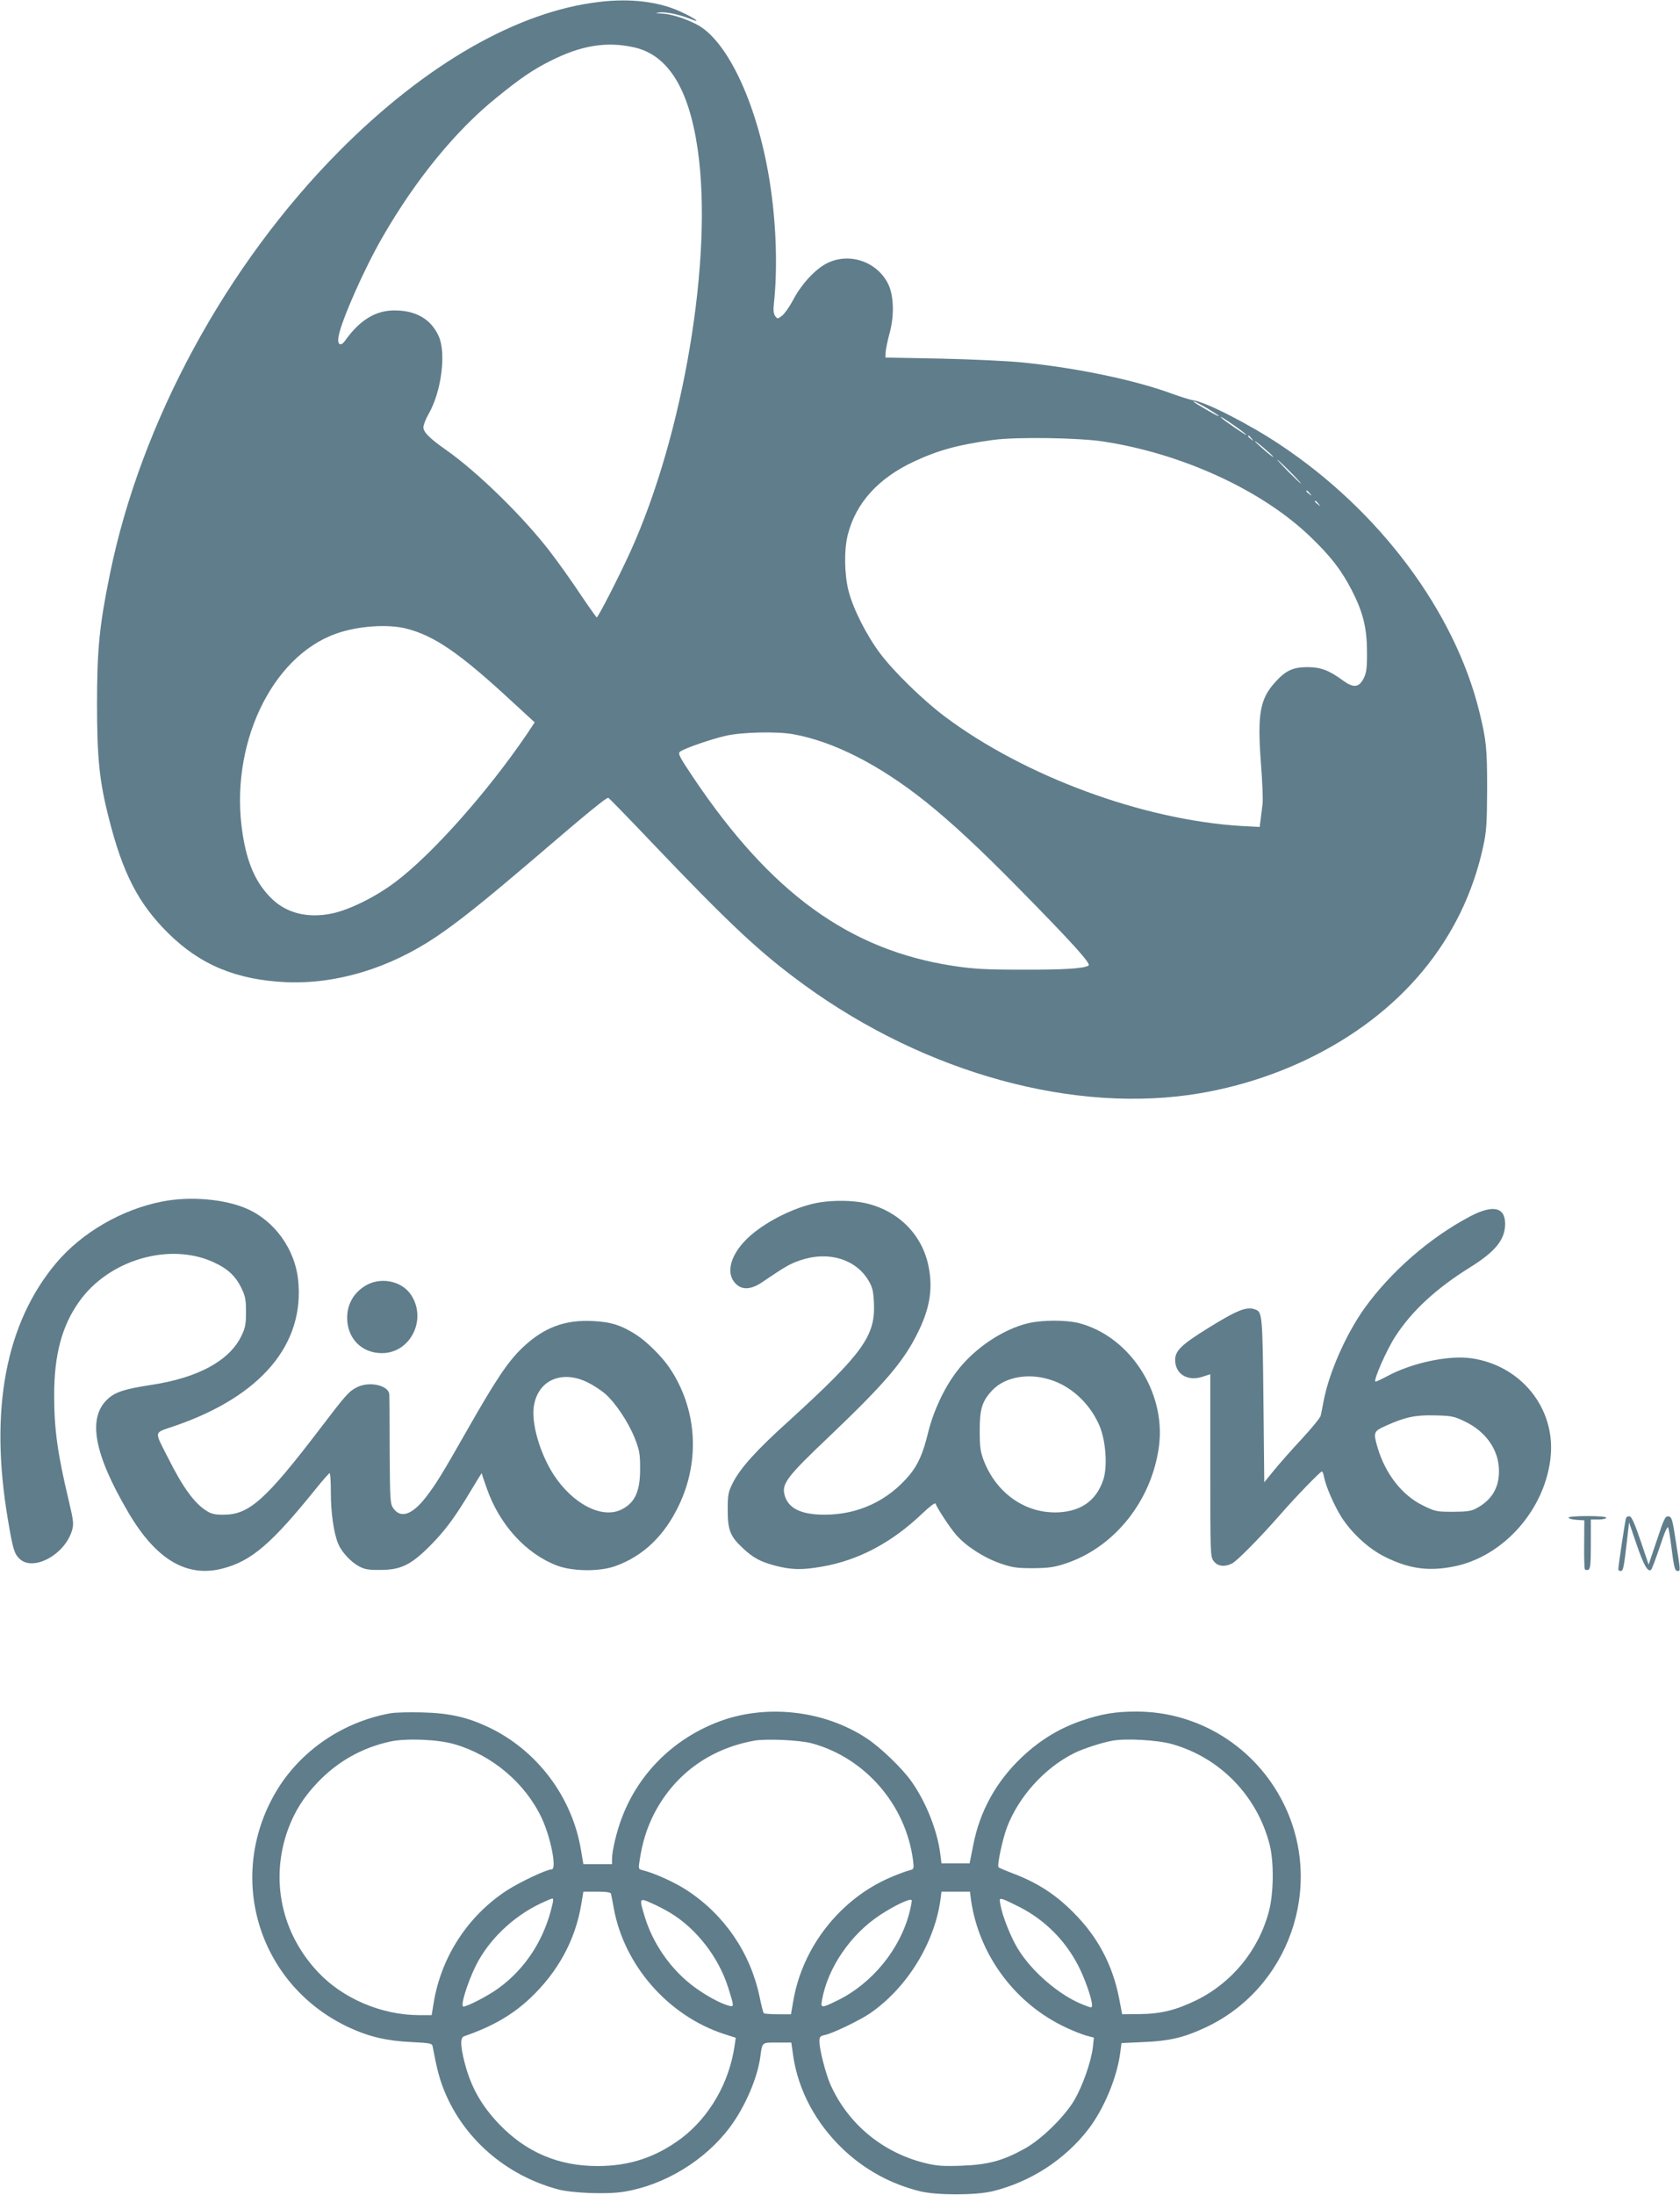
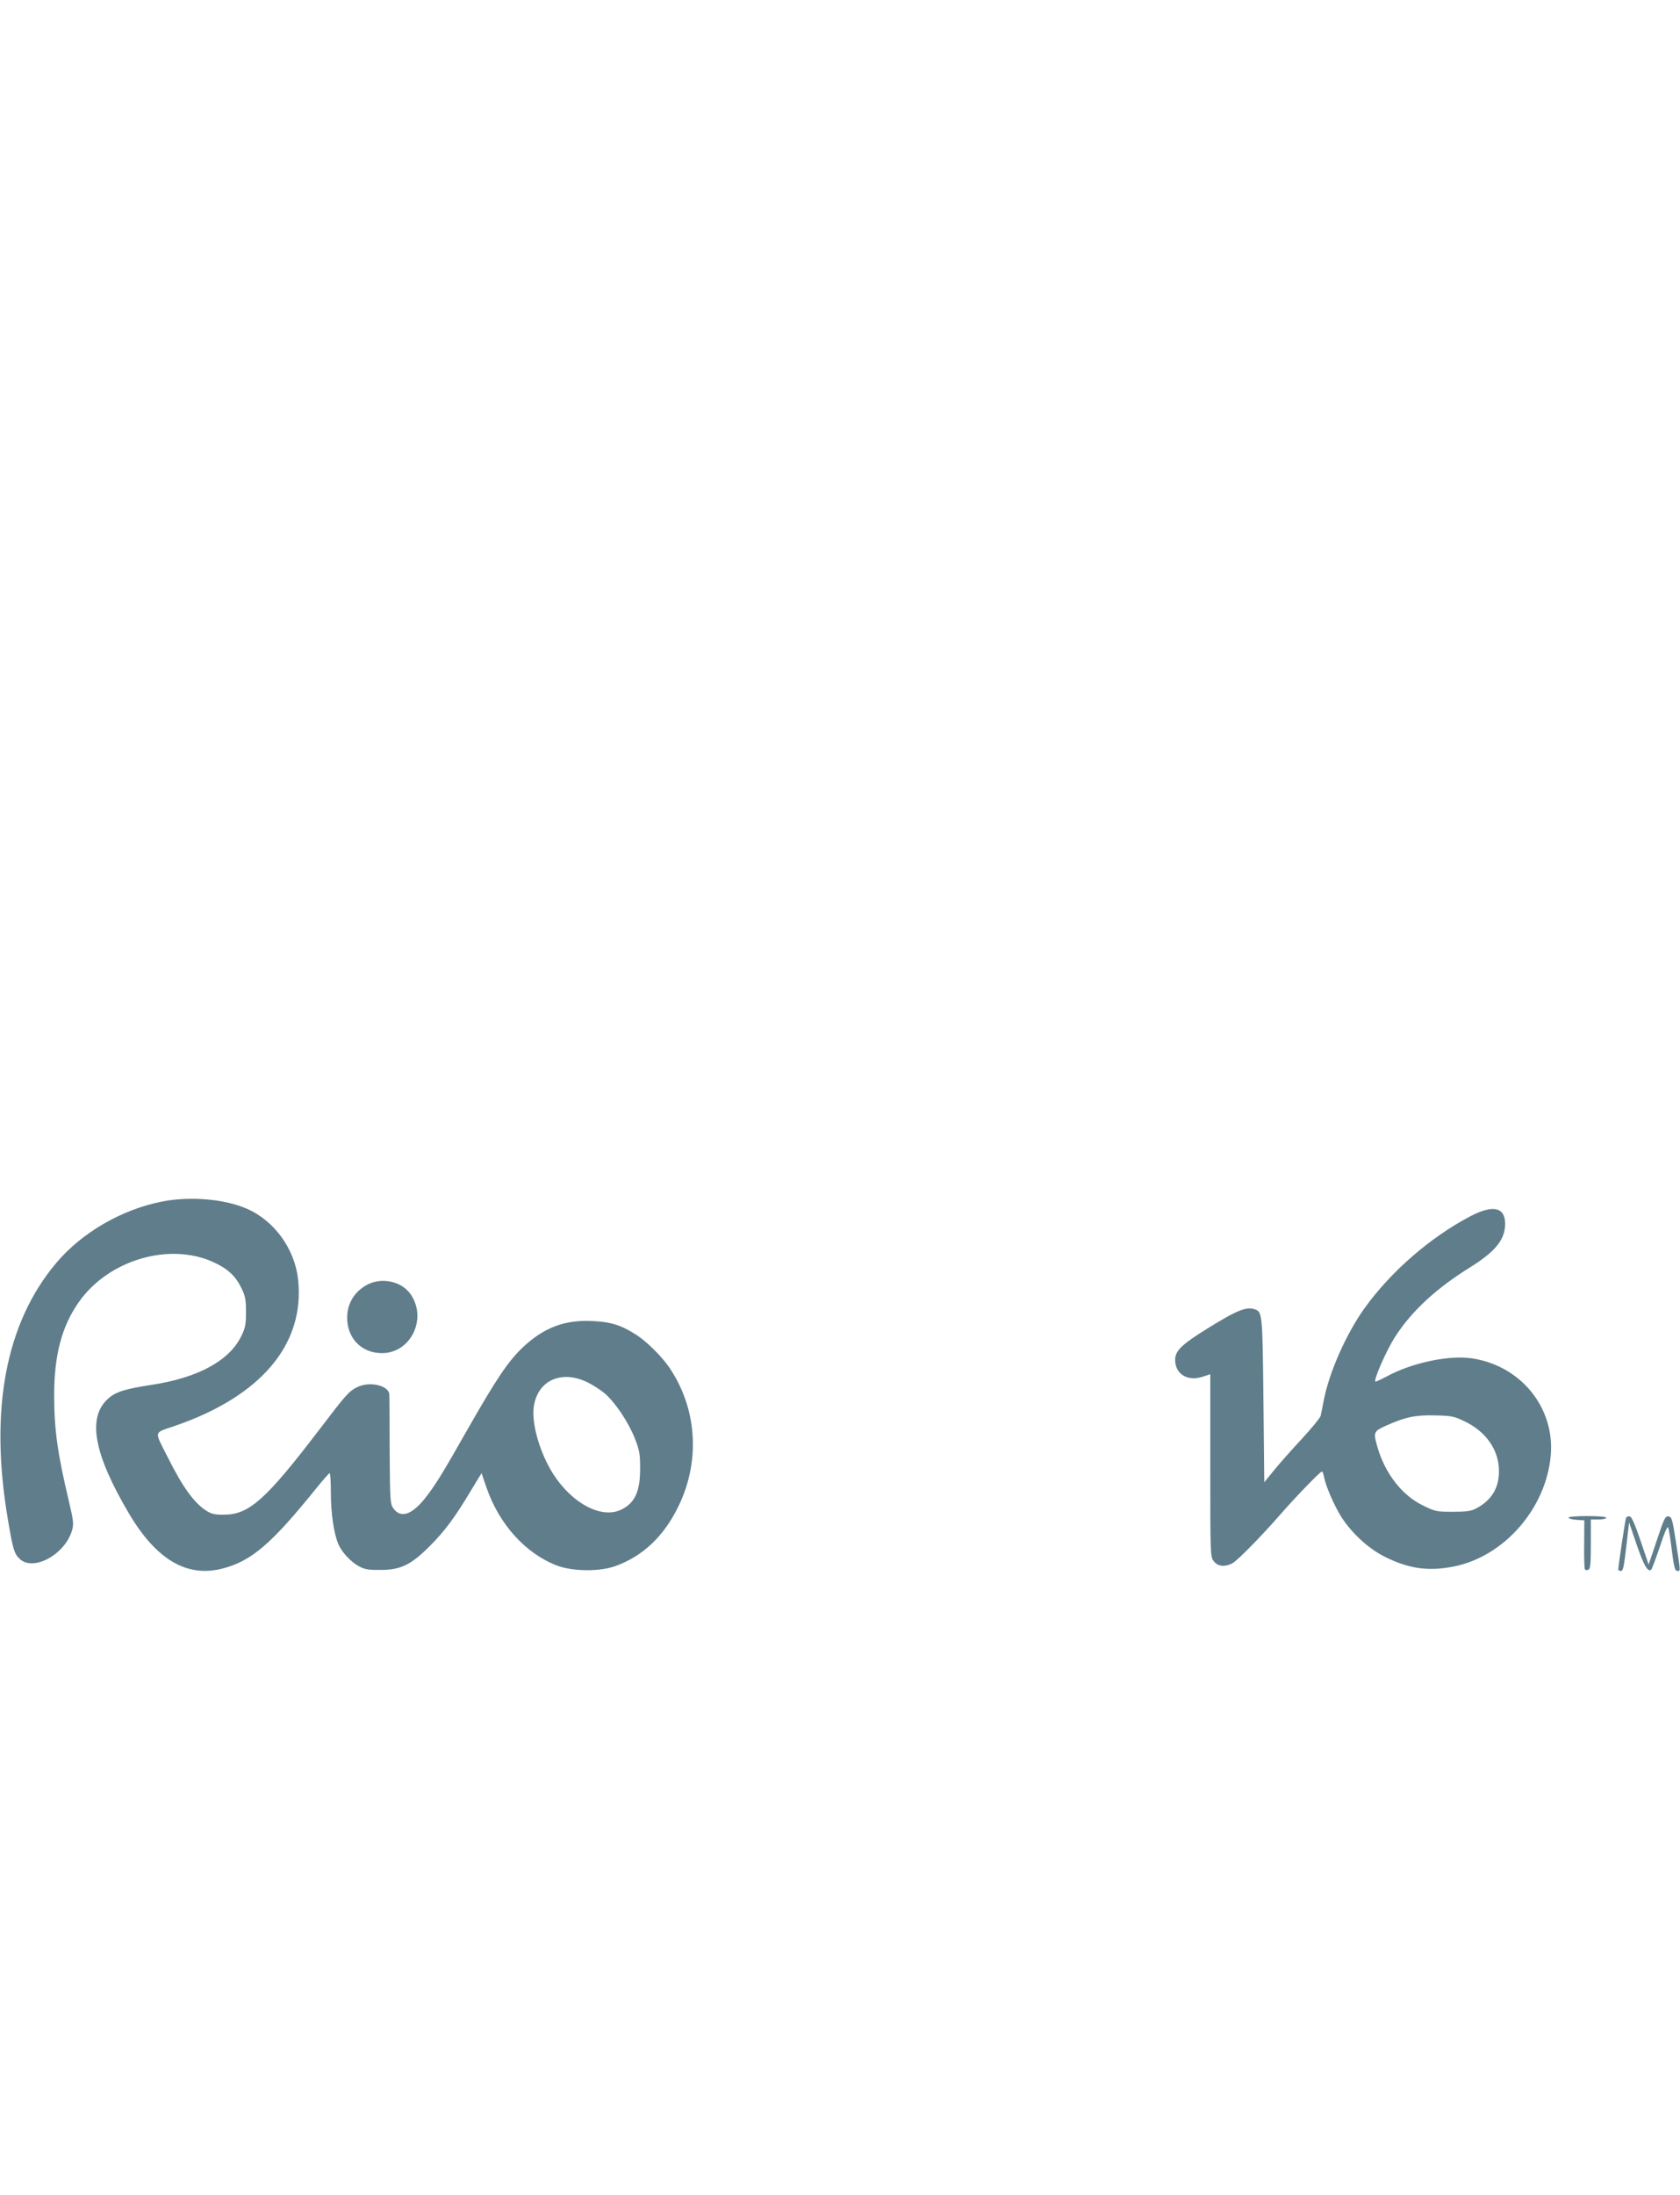
<svg xmlns="http://www.w3.org/2000/svg" version="1.0" width="980pt" height="1280pt" viewBox="0 0 980 1280" preserveAspectRatio="xMidYMid meet">
  <g transform="translate(0,1280) scale(0.1,-0.1)" fill="#607d8b" stroke="none">
-     <path d="M3497 12789 c-477 -55 -1013 -362 -1517 -869 -661 -665 -1159 -1583 -1339 -2468 -61 -298 -75 -438 -75 -757 0 -316 14 -453 70 -670 80 -317 172 -495 344 -665 187 -186 400 -274 690 -287 294 -12 601 81 875 265 133 90 272 201 570 455 315 270 424 359 434 355 4 -2 113 -113 241 -248 469 -492 642 -654 900 -842 713 -519 1586 -757 2314 -632 214 37 420 102 616 195 552 264 914 699 1032 1243 19 88 22 132 23 336 0 239 -5 284 -46 452 -144 583 -581 1168 -1159 1553 -179 120 -440 253 -510 261 -14 2 -70 19 -125 39 -218 80 -551 149 -865 181 -85 9 -301 19 -480 23 l-325 6 1 30 c1 17 11 68 24 115 26 96 24 206 -4 273 -59 137 -226 199 -360 133 -69 -34 -151 -122 -200 -216 -20 -38 -49 -79 -63 -90 -26 -20 -28 -21 -41 -3 -9 12 -12 34 -8 68 22 204 15 454 -20 690 -68 460 -247 851 -433 944 -70 36 -152 61 -205 62 -35 2 -36 3 -11 6 36 6 121 -12 184 -38 70 -29 23 6 -59 43 -125 58 -292 79 -473 57z m197 -264 c201 -42 325 -240 376 -597 91 -628 -82 -1659 -392 -2343 -65 -143 -189 -385 -197 -385 -3 1 -48 64 -99 140 -51 77 -132 190 -180 252 -157 202 -418 457 -602 586 -94 66 -130 102 -130 130 0 14 13 48 29 76 76 131 105 357 60 456 -45 99 -132 150 -258 150 -110 0 -202 -56 -287 -175 -27 -39 -48 -26 -39 24 17 94 150 394 255 576 193 336 428 624 668 817 143 116 213 163 317 215 176 88 321 112 479 78z m3347 -2105 c38 -23 69 -43 69 -46 0 -4 -42 18 -125 68 -16 10 -26 18 -22 18 5 0 40 -18 78 -40z m167 -107 c34 -24 62 -46 62 -49 0 -5 -127 82 -145 99 -17 17 16 -3 83 -50z m93 -70 c13 -16 12 -17 -3 -4 -17 13 -22 21 -14 21 2 0 10 -8 17 -17z m-861 -18 c459 -71 920 -283 1202 -553 121 -116 181 -194 242 -311 67 -130 90 -222 90 -361 1 -95 -3 -122 -19 -155 -28 -55 -60 -58 -124 -11 -77 57 -127 76 -204 76 -83 0 -126 -19 -186 -85 -91 -99 -107 -186 -86 -471 9 -110 13 -218 10 -241 -3 -24 -8 -64 -11 -89 l-6 -46 -111 6 c-573 36 -1262 290 -1727 639 -124 93 -296 260 -376 367 -79 105 -157 259 -184 364 -25 98 -27 243 -4 330 47 184 179 329 386 425 141 66 258 98 463 126 132 18 500 13 645 -10z m987 -88 c4 -7 -19 10 -50 37 -31 27 -57 51 -57 53 0 7 98 -76 107 -90z m98 -87 c38 -38 67 -70 64 -70 -2 0 -36 32 -74 70 -38 39 -67 70 -64 70 2 0 36 -31 74 -70z m116 -127 c13 -16 12 -17 -3 -4 -10 7 -18 15 -18 17 0 8 8 3 21 -13z m50 -60 c13 -16 12 -17 -3 -4 -10 7 -18 15 -18 17 0 8 8 3 21 -13z m-5318 -729 c160 -41 309 -143 599 -411 l147 -135 -41 -62 c-230 -340 -557 -708 -773 -870 -116 -87 -268 -162 -371 -183 -138 -28 -261 2 -347 85 -93 90 -145 205 -172 382 -79 509 165 1030 545 1165 126 45 303 58 413 29z m2253 -615 c236 -42 505 -179 774 -394 149 -119 318 -276 540 -502 316 -321 426 -443 410 -453 -28 -18 -150 -25 -395 -24 -204 0 -276 4 -395 22 -606 93 -1064 425 -1517 1100 -80 119 -90 139 -76 149 24 19 180 73 268 93 92 21 297 26 391 9z" />
    <path d="M946 5794 c-236 -46 -468 -181 -617 -357 -296 -351 -392 -856 -283 -1497 29 -173 37 -200 69 -230 80 -75 264 26 305 166 11 37 9 56 -18 170 -67 281 -86 420 -86 619 0 233 44 401 144 543 172 245 526 350 784 233 82 -37 129 -80 163 -149 24 -49 28 -69 28 -142 0 -73 -4 -93 -28 -142 -70 -143 -253 -242 -523 -283 -156 -24 -210 -41 -254 -81 -122 -110 -83 -321 121 -667 160 -271 339 -377 547 -323 168 43 286 144 547 468 39 48 73 87 78 88 4 0 7 -51 7 -114 0 -117 17 -236 43 -298 20 -48 73 -105 121 -131 33 -18 57 -22 126 -21 117 0 177 29 286 138 90 90 149 170 242 326 34 57 62 102 62 100 0 -3 13 -42 29 -87 74 -213 229 -383 411 -452 91 -34 246 -36 339 -3 162 58 286 176 371 354 127 265 105 569 -57 806 -44 64 -131 150 -190 188 -87 56 -148 76 -253 81 -164 9 -287 -37 -411 -154 -84 -80 -152 -180 -323 -480 -146 -257 -182 -316 -244 -396 -78 -99 -143 -122 -186 -64 -20 27 -21 41 -23 335 0 169 -1 317 -2 330 -2 54 -116 80 -189 43 -48 -25 -63 -42 -217 -244 -312 -409 -411 -498 -556 -499 -52 -1 -75 4 -102 21 -72 44 -140 137 -226 309 -83 164 -87 144 37 187 505 173 761 477 721 853 -19 179 -138 344 -299 414 -130 57 -333 74 -494 42z m2479 -1053 c33 -16 79 -46 103 -66 62 -54 136 -165 174 -259 28 -71 32 -93 32 -176 1 -133 -29 -202 -107 -241 -114 -58 -285 30 -398 203 -80 125 -130 298 -115 398 23 151 160 213 311 141z" />
-     <path d="M4782 5789 c-122 -20 -274 -90 -381 -174 -127 -100 -175 -223 -115 -294 38 -45 94 -44 165 6 133 90 157 104 219 125 163 55 323 6 397 -120 22 -37 28 -61 31 -131 9 -191 -66 -294 -497 -687 -189 -170 -283 -275 -326 -360 -27 -54 -30 -68 -30 -159 0 -116 14 -153 87 -221 61 -58 105 -81 193 -104 94 -24 154 -25 269 -5 214 37 408 140 585 309 41 39 76 66 78 59 11 -29 82 -138 120 -182 57 -66 162 -134 258 -167 69 -24 95 -28 190 -28 92 1 123 5 190 27 288 95 505 369 546 687 40 313 -171 638 -467 715 -74 19 -210 19 -294 0 -150 -35 -318 -148 -419 -282 -73 -95 -135 -229 -166 -352 -30 -125 -59 -190 -109 -251 -126 -151 -300 -232 -496 -232 -141 0 -217 39 -235 122 -13 61 23 107 259 331 338 322 442 446 526 621 66 137 83 252 55 381 -39 184 -181 322 -373 363 -74 15 -178 16 -260 3z m1365 -1041 c117 -43 219 -145 269 -267 35 -88 45 -233 20 -309 -40 -119 -125 -182 -257 -190 -193 -11 -366 108 -441 303 -19 50 -23 79 -23 175 0 125 14 170 73 233 78 83 225 105 359 55z" />
    <path d="M8575 5707 c-235 -124 -462 -322 -616 -536 -108 -152 -207 -376 -238 -541 -7 -36 -14 -74 -17 -85 -2 -11 -52 -72 -110 -135 -59 -63 -132 -146 -163 -184 l-56 -69 -5 479 c-5 493 -7 513 -46 528 -51 20 -104 -1 -280 -110 -150 -93 -189 -130 -189 -183 0 -83 72 -127 159 -99 l46 15 0 -532 c0 -523 0 -533 21 -559 23 -30 64 -34 107 -12 31 17 161 149 277 281 91 105 237 255 246 255 4 0 10 -16 13 -34 10 -53 60 -167 101 -232 61 -95 160 -186 256 -233 138 -68 250 -84 395 -56 295 56 542 337 570 647 25 281 -176 527 -463 568 -134 19 -348 -27 -492 -105 -36 -19 -66 -33 -68 -31 -11 11 66 186 117 264 96 148 236 278 435 402 148 92 205 162 205 254 0 98 -72 113 -205 43z m-33 -1194 c127 -60 203 -169 202 -293 0 -97 -44 -169 -134 -216 -27 -15 -57 -19 -136 -19 -96 0 -103 2 -176 38 -120 59 -217 184 -262 336 -26 89 -24 95 47 127 113 51 173 64 287 61 95 -2 112 -5 172 -34z" />
    <path d="M2128 5301 c-67 -42 -103 -108 -103 -186 1 -120 85 -205 203 -205 167 0 265 198 169 341 -55 82 -181 106 -269 50z" />
    <path d="M9150 3951 c0 -6 21 -11 46 -13 l46 -3 -1 -138 c-1 -75 1 -142 4 -147 3 -5 12 -7 20 -3 12 4 15 32 15 149 l0 144 45 0 c25 0 45 5 45 10 0 6 -43 10 -110 10 -62 0 -110 -4 -110 -9z" />
    <path d="M9485 3948 c-5 -13 -45 -280 -45 -299 0 -5 6 -9 14 -9 15 0 18 15 37 179 l12 104 44 -129 c41 -119 64 -161 84 -148 4 2 27 63 51 134 28 86 45 124 49 113 4 -10 12 -58 18 -108 16 -127 21 -145 37 -145 17 0 18 -7 -10 170 -20 132 -24 145 -43 148 -19 3 -26 -12 -68 -139 l-48 -142 -47 139 c-33 97 -52 140 -63 142 -10 2 -19 -2 -22 -10z" />
-     <path d="M2277 2810 c-293 -53 -549 -236 -686 -491 -268 -497 -69 -1100 443 -1340 118 -55 221 -79 364 -86 114 -6 123 -7 126 -27 23 -123 39 -186 66 -253 113 -282 360 -497 665 -579 83 -22 286 -30 383 -14 238 38 476 183 621 378 88 119 159 284 176 408 12 88 7 84 99 84 l82 0 11 -78 c30 -201 131 -391 289 -542 127 -121 278 -204 450 -247 98 -24 324 -24 424 0 222 54 425 186 562 366 90 119 165 301 183 444 l7 54 131 6 c145 6 230 25 353 82 493 226 703 825 461 1310 -163 328 -495 535 -857 535 -124 0 -203 -13 -323 -54 -128 -44 -241 -113 -344 -210 -151 -142 -248 -317 -286 -516 l-21 -105 -82 0 -82 0 -7 55 c-17 136 -84 305 -170 425 -52 74 -180 197 -258 248 -253 168 -601 204 -880 92 -254 -101 -451 -298 -547 -548 -32 -81 -60 -198 -60 -248 l0 -29 -84 0 -83 0 -13 77 c-50 314 -258 590 -545 724 -122 57 -225 80 -380 84 -77 2 -162 0 -188 -5z m373 -180 c220 -63 414 -227 510 -431 54 -116 89 -299 58 -299 -31 -1 -184 -73 -263 -124 -226 -148 -381 -386 -425 -653 l-12 -73 -76 0 c-217 1 -443 97 -587 251 -215 228 -280 541 -175 832 39 105 90 187 173 274 117 123 262 204 427 239 93 19 274 12 370 -16z m2085 5 c311 -84 549 -358 591 -682 6 -51 6 -52 -22 -59 -16 -4 -63 -21 -105 -39 -295 -124 -519 -407 -572 -725 l-13 -75 -76 0 c-42 0 -79 3 -83 6 -3 4 -14 47 -24 95 -53 256 -205 479 -424 622 -70 46 -189 100 -258 117 -25 6 -26 7 -17 63 16 100 39 175 78 255 117 235 325 389 588 437 68 13 267 4 337 -15z m2103 -5 c279 -79 495 -301 568 -585 26 -101 24 -284 -4 -390 -61 -229 -217 -418 -427 -520 -118 -57 -206 -78 -329 -79 l-100 -1 -18 94 c-39 198 -127 361 -268 501 -100 101 -203 168 -335 220 -53 20 -98 39 -100 42 -10 9 23 164 49 233 69 180 219 346 391 432 51 26 162 62 223 73 78 15 268 4 350 -20z m-3274 -872 c2 -7 9 -44 16 -83 60 -334 317 -628 643 -735 l69 -22 -7 -47 c-31 -215 -146 -414 -310 -539 -149 -111 -302 -162 -490 -162 -226 0 -415 80 -571 242 -105 109 -167 218 -204 362 -25 100 -26 145 -2 153 163 56 281 124 385 222 162 153 264 340 298 549 l12 72 79 0 c54 0 80 -4 82 -12z m2100 -35 c46 -324 260 -610 558 -747 40 -19 92 -39 116 -46 l43 -11 -6 -57 c-10 -83 -59 -223 -107 -306 -56 -96 -191 -229 -288 -283 -129 -72 -214 -95 -370 -101 -116 -4 -148 -1 -220 17 -245 62 -446 230 -547 459 -27 62 -63 202 -63 248 0 27 4 32 31 38 44 8 207 87 265 127 213 147 374 405 410 662 l6 47 83 0 83 0 6 -47z m-2440 -20 c-45 -208 -158 -383 -320 -499 -60 -43 -178 -104 -201 -104 -19 0 21 133 72 237 74 150 216 287 378 364 34 16 65 29 70 29 4 0 5 -12 1 -27z m685 -56 c153 -92 283 -259 339 -437 35 -111 35 -113 4 -105 -53 13 -154 70 -224 126 -123 98 -221 241 -267 393 -33 108 -32 111 37 80 31 -13 81 -39 111 -57z m1396 1 c-55 -215 -219 -415 -421 -513 -92 -45 -98 -45 -89 3 34 189 167 383 339 496 87 57 179 100 184 86 2 -4 -4 -37 -13 -72z m645 31 c146 -75 263 -193 339 -339 39 -75 81 -195 81 -231 0 -18 -2 -18 -52 2 -138 54 -300 193 -381 327 -40 65 -90 190 -101 255 -7 37 -6 38 16 32 13 -4 57 -25 98 -46z" />
  </g>
</svg>